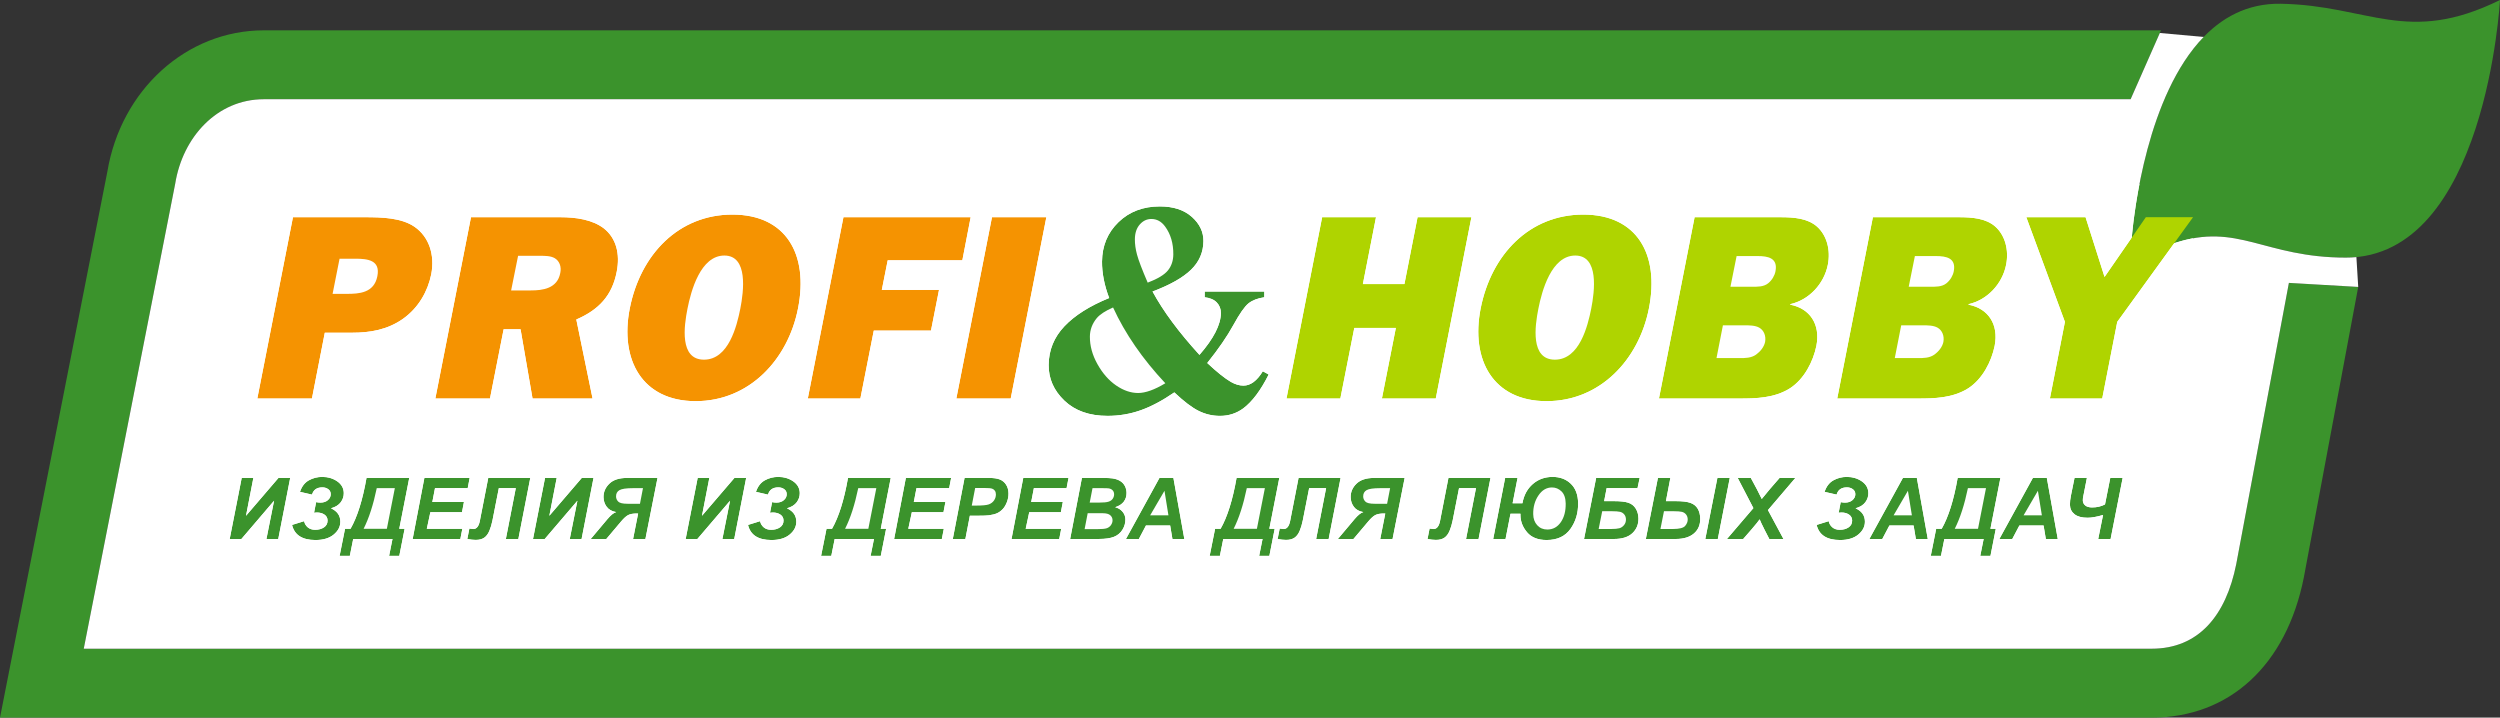
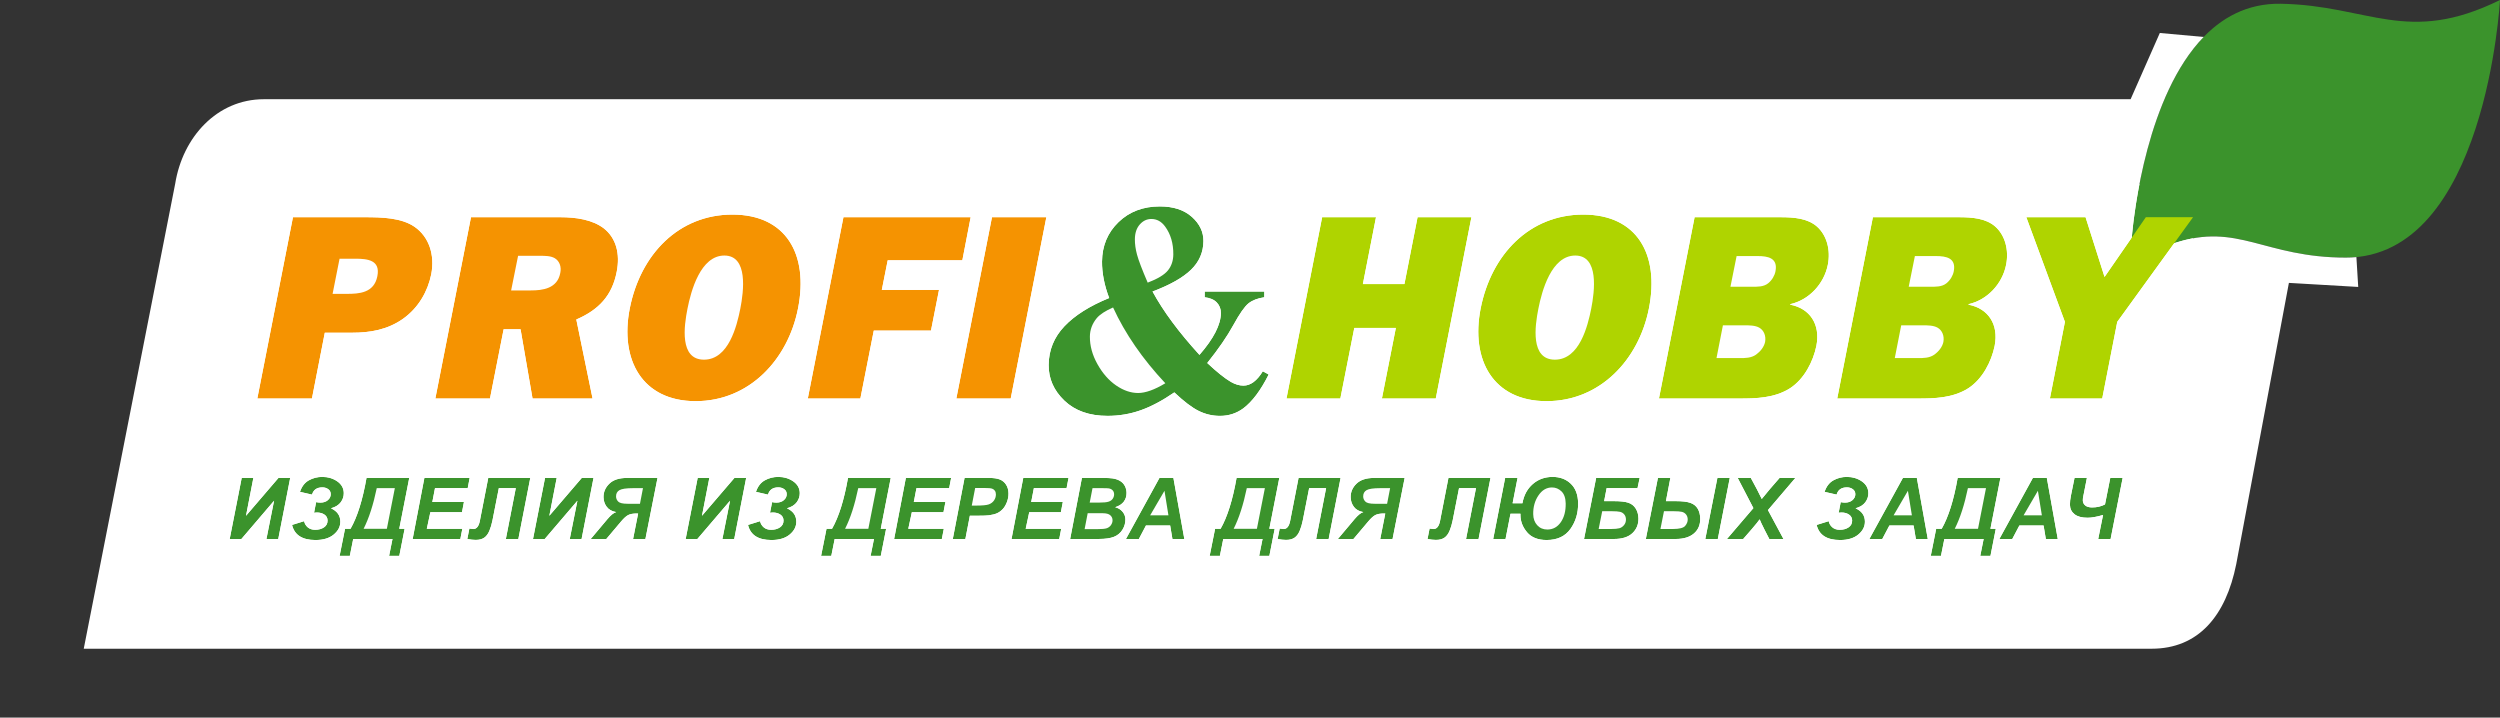
<svg xmlns="http://www.w3.org/2000/svg" id="Layer_1" x="0px" y="0px" width="235.276px" height="67.535px" viewBox="0 0 235.276 67.535" xml:space="preserve">
  <rect x="0" y="0" width="235.276" height="67.535" fill="#333333" stroke="none" />
  <rect x="19.712" y="17.324" fill="#FFFFFF" width="186.675" height="36.667" />
  <path fill="#3B932C" d="M201.366,24.32c8.601-4.607,10.46-0.076,19.398-0.076C233.962,24.244,235.276,0,235.276,0l0,0 c-8.751,4.316-12.347,0.496-20.632,0.354c-12.667-0.217-14.065,22.517-14.065,22.517L201.366,24.32z" />
-   <path fill="#3B932C" d="M221.933,27.004l-5.107,27.279l-0.007,0.04l-0.008,0.039c-1.649,8.249-7.001,13.173-14.317,13.173H7.881H0 l1.521-7.734l8.583-43.649c1.287-7.713,7.461-13.297,14.724-13.297h175.685h2.858l-2.859,6.483H24.828 c-4.397,0-7.641,3.564-8.342,7.961L7.881,61.051h194.612c4.396,0,6.985-3.084,7.961-7.961l4.955-26.467L221.933,27.004z" />
  <path fill="#F59301" d="M32.627,27.656L32.627,27.656c1.159,0,2.583-0.075,2.887-1.667c0.303-1.518-0.927-1.642-2.086-1.642h-1.472 l-0.656,3.309H32.627z M29.357,37.505h-5.142l3.355-17.063h6.759c1.617,0,3.428,0.049,4.675,0.895 c1.368,0.945,1.933,2.637,1.58,4.478c-0.328,1.616-1.21,3.158-2.643,4.179c-1.505,1.069-3.197,1.318-4.79,1.318h-2.583 L29.357,37.505z" />
  <path fill="#F59301" d="M49.962,27.333L49.962,27.333c1.111,0,2.488-0.174,2.766-1.642c0.125-0.572-0.063-1.12-0.52-1.393 c-0.384-0.224-0.915-0.224-1.398-0.224h-2.052l-0.655,3.259H49.962z M50.118,37.505l-1.127-6.517h-1.593l-1.286,6.517h-5.142 l3.355-17.063h8.425c1.448,0,2.991,0.224,4.071,1.044c1.175,0.92,1.548,2.413,1.221,4.08c-0.43,2.239-1.672,3.582-3.804,4.502 l1.53,7.437H50.118z" />
  <path fill="#F59301" d="M64.699,29.049L64.699,29.049c-0.328,1.642-0.765,4.8,1.552,4.8c2.317,0,3.092-3.159,3.42-4.8 c0.328-1.667,0.742-5-1.502-5C65.924,24.049,65.026,27.382,64.699,29.049 M75.103,29.024c-0.958,4.85-4.612,8.73-9.633,8.73 s-7.16-3.88-6.202-8.73c1.009-5.099,4.613-8.831,9.658-8.831S76.112,23.925,75.103,29.024z" />
  <polygon fill="#F59301" points="82.232,31.113 80.97,37.505 76.022,37.505 79.377,20.443 91.35,20.443 90.567,24.497 83.543,24.497 82.988,27.283 88.372,27.283 87.615,31.113 " />
  <polygon fill="#F59301" points="95.118,37.505 90,37.505 93.355,20.443 98.473,20.443 " />
  <path fill="#3B932C" d="M108.01,26.6L108.01,26.6c0.948-0.362,1.585-0.749,1.912-1.161c0.327-0.412,0.494-0.911,0.499-1.494 c0.009-1.038-0.249-1.914-0.773-2.628c-0.347-0.473-0.777-0.709-1.29-0.709c-0.423,0-0.787,0.171-1.09,0.515 c-0.304,0.343-0.459,0.806-0.464,1.39c-0.004,0.454,0.063,0.941,0.204,1.459C107.146,24.492,107.481,25.367,108.01,26.6 M104.752,28.936L104.752,28.936c-0.722,0.315-1.233,0.649-1.533,1c-0.428,0.52-0.644,1.099-0.649,1.738 c-0.007,0.871,0.23,1.737,0.713,2.6c0.482,0.862,1.068,1.529,1.757,2.002c0.688,0.472,1.379,0.709,2.072,0.709 c0.342,0,0.727-0.077,1.155-0.229s0.896-0.382,1.402-0.688C107.522,33.778,105.883,31.401,104.752,28.936z M113.373,27.434h5.613 l-0.004,0.542c-0.63,0.093-1.127,0.285-1.489,0.577c-0.362,0.292-0.836,0.971-1.421,2.037s-1.404,2.257-2.458,3.573 c0.911,0.853,1.652,1.446,2.225,1.779c0.402,0.232,0.797,0.348,1.184,0.348c0.666,0,1.272-0.449,1.82-1.349l0.551,0.306 c-0.75,1.492-1.547,2.553-2.388,3.184c-0.643,0.472-1.374,0.709-2.192,0.709c-0.702,0-1.369-0.156-2-0.466 c-0.631-0.311-1.397-0.892-2.299-1.745c-1.131,0.778-2.192,1.341-3.185,1.689s-2.024,0.521-3.094,0.521 c-1.709,0-3.063-0.477-4.063-1.432c-1-0.955-1.494-2.076-1.483-3.364c0.012-1.39,0.503-2.6,1.475-3.628s2.377-1.918,4.219-2.669 c-0.229-0.603-0.399-1.191-0.511-1.766c-0.112-0.575-0.166-1.131-0.161-1.668c0.013-1.482,0.529-2.718,1.549-3.705 c1.021-0.987,2.318-1.48,3.892-1.48c1.268,0,2.271,0.327,3.007,0.98c0.736,0.654,1.101,1.416,1.094,2.287 c-0.009,1.047-0.396,1.944-1.163,2.69s-1.975,1.43-3.626,2.051c1.001,1.845,2.472,3.833,4.416,5.964 c1.335-1.529,2.007-2.841,2.017-3.934c0.003-0.389-0.125-0.721-0.383-0.994c-0.259-0.273-0.64-0.438-1.143-0.494L113.373,27.434z" />
  <polygon fill="#AFD400" points="135.12,37.505 130.051,37.505 131.363,30.865 127.453,30.865 126.14,37.505 121.071,37.505 124.427,20.443 129.496,20.443 128.26,26.735 132.17,26.735 133.407,20.443 138.476,20.443 " />
  <path fill="#AFD400" d="M144.777,29.049L144.777,29.049c-0.328,1.642-0.765,4.8,1.553,4.8c2.317,0,3.092-3.159,3.42-4.8 c0.328-1.667,0.743-5-1.502-5S145.105,27.382,144.777,29.049 M155.181,29.024c-0.958,4.85-4.612,8.73-9.633,8.73 c-5.021,0-7.161-3.88-6.202-8.73c1.009-5.099,4.613-8.831,9.658-8.831S156.19,23.925,155.181,29.024z" />
  <path fill="#AFD400" d="M164.904,26.984L164.904,26.984c0.483,0,1.062,0.025,1.499-0.324c0.365-0.298,0.61-0.721,0.686-1.119 c0.252-1.269-0.712-1.443-1.677-1.443h-1.979l-0.58,2.886H164.904z M163.736,33.7L163.736,33.7c0.507,0,1.062,0,1.523-0.323 c0.413-0.298,0.754-0.721,0.855-1.194c0.102-0.572-0.112-1.094-0.544-1.343c-0.384-0.225-0.964-0.225-1.422-0.225h-2.004 L161.54,33.7H163.736z M159.479,20.443h8.087c1.255,0,2.534,0.1,3.42,0.87c0.935,0.821,1.309,2.214,1.032,3.606 c-0.353,1.791-1.766,3.309-3.532,3.706v0.05c1.832,0.348,2.857,1.84,2.453,3.88c-0.302,1.468-1.137,3.109-2.472,3.98 c-1.48,0.945-3.267,0.97-4.764,0.97h-7.579L159.479,20.443z" />
  <path fill="#AFD400" d="M181.682,26.984L181.682,26.984c0.483,0,1.062,0.025,1.5-0.324c0.364-0.298,0.61-0.721,0.686-1.119 c0.251-1.269-0.712-1.443-1.678-1.443h-1.979l-0.58,2.886H181.682z M180.514,33.7L180.514,33.7c0.507,0,1.062,0,1.524-0.323 c0.414-0.298,0.755-0.721,0.855-1.194c0.101-0.572-0.111-1.094-0.543-1.343c-0.385-0.225-0.964-0.225-1.423-0.225h-2.003 l-0.605,3.084H180.514z M176.258,20.443h8.086c1.255,0,2.534,0.1,3.42,0.87c0.935,0.821,1.309,2.214,1.031,3.606 c-0.353,1.791-1.766,3.309-3.532,3.706v0.05c1.832,0.348,2.857,1.84,2.453,3.88c-0.302,1.468-1.137,3.109-2.472,3.98 c-1.48,0.945-3.267,0.97-4.764,0.97h-7.58L176.258,20.443z" />
  <polygon fill="#AFD400" points="199.255,30.292 197.841,37.505 192.917,37.505 194.33,30.292 190.696,20.443 196.272,20.443 198.06,26.064 201.945,20.443 206.387,20.443 " />
  <polygon fill="#3B932C" points="22.746,44.98 23.844,44.98 23.15,48.542 26.204,44.98 27.31,44.98 26.187,50.724 25.073,50.724 25.793,47.123 22.717,50.724 21.616,50.724 " />
  <path fill="#3B932C" d="M29.363,46.547l-1.129-0.259c0.164-0.504,0.439-0.864,0.826-1.082c0.388-0.217,0.81-0.325,1.267-0.325 c0.536,0,1.005,0.14,1.409,0.417c0.403,0.278,0.609,0.646,0.616,1.103c0.006,0.313-0.089,0.601-0.283,0.864s-0.501,0.453-0.919,0.57 c0.29,0.134,0.507,0.303,0.653,0.508s0.221,0.447,0.226,0.727c0.008,0.47-0.197,0.879-0.615,1.229 c-0.417,0.349-0.992,0.523-1.724,0.523c-1.244,0-1.979-0.474-2.204-1.422l1.135-0.353c0.043,0.225,0.155,0.416,0.335,0.574 c0.181,0.158,0.417,0.237,0.71,0.237c0.327,0,0.604-0.077,0.83-0.231c0.226-0.154,0.336-0.371,0.332-0.651 c-0.003-0.232-0.101-0.414-0.291-0.546c-0.19-0.131-0.428-0.198-0.713-0.198c-0.083,0-0.172,0.006-0.267,0.02l0.195-0.995 c0.144,0.029,0.28,0.043,0.408,0.043c0.291,0,0.525-0.08,0.704-0.239c0.179-0.159,0.267-0.348,0.264-0.564 c-0.003-0.196-0.083-0.35-0.239-0.463c-0.156-0.112-0.338-0.168-0.548-0.168C29.819,45.866,29.494,46.092,29.363,46.547" />
  <path fill="#3B932C" d="M37.159,45.94L37.159,45.94h-1.702c-0.324,1.557-0.736,2.832-1.237,3.824h2.188L37.159,45.94z M34.492,44.98 h4.022l-0.939,4.784h0.506l-0.502,2.546h-0.96l0.318-1.586H33.24l-0.318,1.586h-0.961l0.51-2.546h0.518 C33.626,48.654,34.127,47.059,34.492,44.98z" />
  <polygon fill="#3B932C" points="38.835,50.724 39.938,44.98 44.2,44.98 44.016,45.94 40.938,45.94 40.686,47.245 43.661,47.245 43.478,48.205 40.501,48.205 40.167,49.764 43.511,49.764 43.324,50.724 " />
  <path fill="#3B932C" d="M45.949,44.98h3.956l-1.123,5.744h-1.176l0.935-4.784h-1.596l-0.6,3.04 c-0.072,0.361-0.169,0.687-0.292,0.978c-0.122,0.291-0.283,0.506-0.483,0.645c-0.2,0.138-0.467,0.208-0.802,0.208 c-0.225,0-0.488-0.029-0.79-0.086l0.195-0.984c0.207,0.032,0.33,0.047,0.37,0.047c0.324,0,0.535-0.281,0.632-0.842 c0.004-0.031,0.011-0.064,0.018-0.098L45.949,44.98z" />
  <polygon fill="#3B932C" points="51.293,44.98 52.391,44.98 51.698,48.542 54.751,44.98 55.856,44.98 54.733,50.724 53.62,50.724 54.34,47.123 51.264,50.724 50.162,50.724 " />
  <path fill="#3B932C" d="M60.511,45.94L60.511,45.94h-0.925c-0.646,0-1.077,0.063-1.293,0.19c-0.216,0.127-0.322,0.326-0.317,0.598 c0.003,0.18,0.071,0.339,0.204,0.476c0.134,0.137,0.424,0.206,0.875,0.206h1.172L60.511,45.94z M61.879,44.98l-1.139,5.744H59.58 l0.473-2.394l-0.133-0.004c-0.345,0-0.612,0.048-0.801,0.146c-0.189,0.099-0.408,0.294-0.657,0.59l-1.403,1.662h-1.466l1.572-1.869 c0.313-0.371,0.586-0.592,0.82-0.662c-0.396-0.068-0.691-0.233-0.887-0.496c-0.195-0.263-0.295-0.563-0.301-0.899 c-0.008-0.489,0.174-0.914,0.545-1.276s0.922-0.542,1.651-0.542H61.879z" />
  <polygon fill="#3B932C" points="65.658,44.98 66.756,44.98 66.063,48.542 69.116,44.98 70.222,44.98 69.099,50.724 67.985,50.724 68.705,47.123 65.629,50.724 64.528,50.724 " />
  <path fill="#3B932C" d="M72.275,46.547l-1.129-0.259c0.164-0.504,0.44-0.864,0.827-1.082c0.387-0.217,0.809-0.325,1.267-0.325 c0.536,0,1.005,0.14,1.409,0.417c0.402,0.278,0.608,0.646,0.616,1.103c0.005,0.313-0.089,0.601-0.284,0.864 c-0.194,0.263-0.5,0.453-0.919,0.57c0.29,0.134,0.507,0.303,0.653,0.508s0.221,0.447,0.226,0.727 c0.008,0.47-0.197,0.879-0.615,1.229c-0.417,0.349-0.992,0.523-1.724,0.523c-1.244,0-1.979-0.474-2.204-1.422l1.135-0.353 c0.043,0.225,0.155,0.416,0.335,0.574c0.18,0.158,0.417,0.237,0.709,0.237c0.327,0,0.604-0.077,0.83-0.231 c0.226-0.154,0.336-0.371,0.332-0.651c-0.004-0.232-0.101-0.414-0.291-0.546c-0.191-0.131-0.428-0.198-0.713-0.198 c-0.083,0-0.172,0.006-0.266,0.02l0.195-0.995c0.144,0.029,0.28,0.043,0.409,0.043c0.29,0,0.525-0.08,0.704-0.239 c0.179-0.159,0.267-0.348,0.263-0.564c-0.003-0.196-0.083-0.35-0.239-0.463c-0.156-0.112-0.339-0.168-0.548-0.168 C72.731,45.866,72.406,46.092,72.275,46.547" />
  <path fill="#3B932C" d="M82.471,45.94L82.471,45.94h-1.702c-0.324,1.557-0.736,2.832-1.237,3.824h2.188L82.471,45.94z M79.804,44.98 h4.023l-0.938,4.784h0.505l-0.502,2.546h-0.96l0.318-1.586h-3.697l-0.319,1.586h-0.96l0.51-2.546h0.518 C78.938,48.654,79.439,47.059,79.804,44.98z" />
  <polygon fill="#3B932C" points="84.147,50.724 85.25,44.98 89.512,44.98 89.328,45.94 86.25,45.94 85.998,47.245 88.974,47.245 88.79,48.205 85.813,48.205 85.479,49.764 88.824,49.764 88.636,50.724 " />
  <path fill="#3B932C" d="M91.453,47.582L91.453,47.582h0.364c0.625,0,1.041-0.039,1.249-0.117c0.208-0.079,0.371-0.204,0.488-0.376 c0.117-0.173,0.174-0.362,0.171-0.568c-0.002-0.139-0.035-0.252-0.098-0.341c-0.063-0.089-0.15-0.154-0.262-0.194 c-0.112-0.041-0.36-0.061-0.744-0.061h-0.847L91.453,47.582z M90.852,50.724h-1.184l1.107-5.744h2.337 c0.415,0,0.745,0.049,0.988,0.147c0.244,0.098,0.438,0.26,0.583,0.486c0.145,0.226,0.221,0.495,0.226,0.809 c0.005,0.29-0.047,0.573-0.155,0.847c-0.108,0.274-0.242,0.494-0.402,0.659c-0.161,0.165-0.334,0.289-0.521,0.374 s-0.439,0.149-0.757,0.193c-0.185,0.027-0.532,0.04-1.042,0.04h-0.757L90.852,50.724z" />
  <polygon fill="#3B932C" points="95.195,50.724 96.298,44.98 100.56,44.98 100.376,45.94 97.298,45.94 97.046,47.245 100.022,47.245 99.838,48.205 96.862,48.205 96.528,49.764 99.872,49.764 99.685,50.724 " />
  <path fill="#3B932C" d="M102.552,47.299L102.552,47.299h0.902c0.405,0,0.696-0.028,0.873-0.086c0.177-0.057,0.309-0.151,0.396-0.282 c0.086-0.13,0.129-0.271,0.126-0.419c-0.002-0.146-0.047-0.267-0.132-0.361c-0.085-0.094-0.205-0.157-0.36-0.188 c-0.086-0.015-0.295-0.023-0.624-0.023h-0.917L102.552,47.299z M102.073,49.799L102.073,49.799h1.141 c0.479,0,0.798-0.031,0.961-0.092c0.162-0.062,0.292-0.163,0.387-0.304c0.096-0.141,0.142-0.29,0.14-0.446 c-0.003-0.191-0.076-0.348-0.22-0.472c-0.143-0.124-0.379-0.186-0.708-0.186h-1.412L102.073,49.799z M100.712,50.724l1.107-5.744 h1.964c0.426,0,0.725,0.013,0.895,0.04c0.283,0.039,0.523,0.117,0.722,0.235c0.198,0.117,0.35,0.274,0.455,0.47 c0.105,0.196,0.16,0.413,0.164,0.65c0.005,0.319-0.079,0.595-0.253,0.829s-0.445,0.411-0.814,0.531 c0.297,0.081,0.53,0.225,0.699,0.433c0.17,0.207,0.256,0.442,0.261,0.703c0.006,0.345-0.086,0.672-0.277,0.981 c-0.191,0.31-0.458,0.532-0.8,0.668c-0.343,0.136-0.813,0.204-1.412,0.204H100.712z" />
  <path fill="#3B932C" d="M109.962,48.499L109.962,48.499l-0.372-2.312l-1.349,2.312H109.962z M110.124,49.455h-2.278l-0.668,1.27 h-1.215l3.153-5.744h1.314l1.029,5.744h-1.121L110.124,49.455z" />
  <path fill="#3B932C" d="M119.039,45.94L119.039,45.94h-1.702c-0.324,1.557-0.736,2.832-1.237,3.824h2.188L119.039,45.94z M116.373,44.98h4.023l-0.938,4.784h0.505l-0.502,2.546h-0.96l0.318-1.586h-3.697l-0.318,1.586h-0.961l0.51-2.546h0.518 C115.506,48.654,116.008,47.059,116.373,44.98z" />
  <path fill="#3B932C" d="M122.207,44.98h3.956l-1.123,5.744h-1.176l0.936-4.784h-1.596l-0.6,3.04 c-0.072,0.361-0.17,0.687-0.292,0.978c-0.122,0.291-0.283,0.506-0.483,0.645c-0.2,0.138-0.467,0.208-0.802,0.208 c-0.225,0-0.488-0.029-0.79-0.086l0.195-0.984c0.207,0.032,0.331,0.047,0.37,0.047c0.324,0,0.534-0.281,0.632-0.842 c0.004-0.031,0.011-0.064,0.018-0.098L122.207,44.98z" />
  <path fill="#3B932C" d="M130.825,45.94L130.825,45.94H129.9c-0.646,0-1.076,0.063-1.292,0.19c-0.216,0.127-0.322,0.326-0.318,0.598 c0.003,0.18,0.072,0.339,0.205,0.476c0.132,0.137,0.424,0.206,0.874,0.206h1.172L130.825,45.94z M132.193,44.98l-1.139,5.744h-1.16 l0.473-2.394l-0.133-0.004c-0.345,0-0.612,0.048-0.801,0.146c-0.189,0.099-0.408,0.294-0.657,0.59l-1.403,1.662h-1.466l1.572-1.869 c0.313-0.371,0.586-0.592,0.82-0.662c-0.396-0.068-0.691-0.233-0.887-0.496c-0.195-0.263-0.296-0.563-0.301-0.899 c-0.009-0.489,0.173-0.914,0.544-1.276c0.372-0.362,0.922-0.542,1.652-0.542H132.193z" />
  <path fill="#3B932C" d="M136.313,44.98h3.957l-1.123,5.744h-1.176l0.935-4.784h-1.596l-0.6,3.04 c-0.072,0.361-0.169,0.687-0.292,0.978c-0.122,0.291-0.283,0.506-0.483,0.645c-0.201,0.138-0.467,0.208-0.802,0.208 c-0.225,0-0.488-0.029-0.789-0.086l0.194-0.984c0.208,0.032,0.331,0.047,0.37,0.047c0.324,0,0.535-0.281,0.632-0.842 c0.005-0.031,0.011-0.064,0.018-0.098L136.313,44.98z" />
  <path fill="#3B932C" d="M144.291,48.389L144.291,48.389c0.007,0.428,0.134,0.777,0.38,1.044c0.246,0.268,0.562,0.401,0.949,0.401 c0.525,0,0.948-0.229,1.267-0.689c0.319-0.46,0.472-1.047,0.461-1.763c-0.009-0.512-0.141-0.891-0.396-1.138s-0.554-0.37-0.896-0.37 c-0.51,0-0.935,0.25-1.273,0.752C144.443,47.127,144.28,47.715,144.291,48.389 M141.65,44.98h1.168l-0.466,2.382h0.925 c0.131-0.752,0.455-1.354,0.97-1.804c0.515-0.451,1.139-0.676,1.871-0.676c0.69,0,1.259,0.213,1.707,0.639 c0.447,0.426,0.678,1.033,0.691,1.822c0.015,0.924-0.225,1.735-0.72,2.433c-0.496,0.697-1.243,1.046-2.241,1.046 c-0.813,0-1.425-0.24-1.835-0.721s-0.621-1.014-0.631-1.599c0-0.034,0-0.086,0.001-0.157h-0.937l-0.466,2.378h-1.161L141.65,44.98z" />
  <path fill="#3B932C" d="M150.45,49.784L150.45,49.784h1.176c0.342,0,0.598-0.023,0.768-0.069c0.169-0.045,0.316-0.144,0.442-0.295 c0.125-0.152,0.187-0.332,0.183-0.541c-0.003-0.183-0.056-0.337-0.158-0.464c-0.103-0.126-0.236-0.209-0.4-0.247 c-0.164-0.038-0.412-0.057-0.744-0.057h-0.933L150.45,49.784z M151.201,45.94l-0.234,1.223h0.929c0.594,0,1.041,0.049,1.342,0.148 c0.301,0.1,0.534,0.282,0.699,0.547s0.251,0.575,0.257,0.931c0.009,0.562-0.18,1.024-0.569,1.389s-0.967,0.547-1.735,0.547h-2.815 l1.138-5.744h4.098l-0.204,0.96H151.201z" />
  <path fill="#3B932C" d="M161.625,44.98L161.625,44.98h1.165l-1.126,5.744h-1.177L161.625,44.98z M156.264,49.784L156.264,49.784 h1.176c0.601,0,0.985-0.097,1.15-0.29s0.246-0.398,0.242-0.615c-0.002-0.177-0.054-0.33-0.152-0.456 c-0.099-0.127-0.229-0.21-0.389-0.251c-0.16-0.041-0.414-0.061-0.761-0.061h-0.933L156.264,49.784z M156.027,44.98h1.172 l-0.418,2.183h0.929c0.606,0,1.063,0.054,1.372,0.162c0.307,0.108,0.538,0.291,0.689,0.547c0.152,0.256,0.231,0.565,0.237,0.928 c0.01,0.591-0.188,1.059-0.592,1.405c-0.404,0.346-0.975,0.52-1.712,0.52h-2.815L156.027,44.98z" />
  <path fill="#3B932C" d="M164.051,50.724h-1.528l2.488-2.907l-1.475-2.837h1.235l0.579,1.078c0.018,0.039,0.151,0.304,0.397,0.795 c0.016,0.026,0.033,0.062,0.052,0.105c0.313-0.389,0.576-0.708,0.788-0.956l0.889-1.023h1.486l-2.58,3.025l1.461,2.719h-1.333 l-0.446-0.866c-0.232-0.457-0.387-0.785-0.463-0.983c-0.1,0.154-0.357,0.473-0.772,0.956L164.051,50.724z" />
  <path fill="#3B932C" d="M172.842,46.547l-1.129-0.259c0.164-0.504,0.439-0.864,0.826-1.082c0.388-0.217,0.81-0.325,1.267-0.325 c0.536,0,1.005,0.14,1.409,0.417c0.403,0.278,0.608,0.646,0.616,1.103c0.005,0.313-0.09,0.601-0.284,0.864s-0.5,0.453-0.919,0.57 c0.29,0.134,0.507,0.303,0.654,0.508c0.146,0.205,0.22,0.447,0.225,0.727c0.008,0.47-0.196,0.879-0.614,1.229 c-0.417,0.349-0.992,0.523-1.724,0.523c-1.244,0-1.979-0.474-2.204-1.422l1.135-0.353c0.043,0.225,0.155,0.416,0.335,0.574 c0.181,0.158,0.417,0.237,0.71,0.237c0.327,0,0.603-0.077,0.83-0.231c0.226-0.154,0.336-0.371,0.332-0.651 c-0.004-0.232-0.102-0.414-0.292-0.546c-0.191-0.131-0.428-0.198-0.714-0.198c-0.083,0-0.172,0.006-0.265,0.02l0.194-0.995 c0.145,0.029,0.28,0.043,0.409,0.043c0.29,0,0.525-0.08,0.703-0.239c0.18-0.159,0.268-0.348,0.264-0.564 c-0.004-0.196-0.084-0.35-0.24-0.463c-0.156-0.112-0.339-0.168-0.548-0.168C173.298,45.866,172.973,46.092,172.842,46.547" />
  <path fill="#3B932C" d="M179.928,48.499L179.928,48.499l-0.373-2.312l-1.349,2.312H179.928z M180.089,49.455h-2.278l-0.669,1.27 h-1.215l3.154-5.744h1.313l1.029,5.744h-1.121L180.089,49.455z" />
  <path fill="#3B932C" d="M186.903,45.94L186.903,45.94h-1.702c-0.324,1.557-0.736,2.832-1.237,3.824h2.188L186.903,45.94z M184.236,44.98h4.023l-0.939,4.784h0.505l-0.502,2.546h-0.96l0.318-1.586h-3.697l-0.318,1.586h-0.961l0.51-2.546h0.518 C183.37,48.654,183.872,47.059,184.236,44.98z" />
  <path fill="#3B932C" d="M192.161,48.499L192.161,48.499l-0.373-2.312l-1.348,2.312H192.161z M192.322,49.455h-2.278l-0.668,1.27 h-1.215l3.153-5.744h1.314l1.029,5.744h-1.122L192.322,49.455z" />
  <path fill="#3B932C" d="M195.234,44.98h1.165l-0.3,1.524c-0.005,0.018-0.011,0.047-0.019,0.086 c-0.046,0.199-0.068,0.364-0.065,0.498c0.003,0.195,0.078,0.356,0.225,0.479c0.147,0.124,0.364,0.187,0.652,0.187 c0.447,0,0.851-0.094,1.211-0.282l0.496-2.492h1.165l-1.135,5.744h-1.165l0.456-2.261c-0.59,0.175-1.075,0.262-1.454,0.262 c-0.543,0-0.956-0.111-1.235-0.333s-0.422-0.52-0.428-0.894c-0.005-0.246,0.028-0.541,0.099-0.885L195.234,44.98z" />
  <path fill-rule="evenodd" clip-rule="evenodd" fill="#FFFFFF" d="M22.746,44.98h1.098l-0.693,3.562l3.054-3.562h1.105l-1.123,5.744 h-1.113l0.72-3.601l-3.076,3.601h-1.101L22.746,44.98z M31.735,45.299c0.403,0.278,0.609,0.646,0.616,1.103 c0.006,0.313-0.089,0.601-0.283,0.864s-0.501,0.453-0.919,0.57c0.29,0.134,0.507,0.303,0.653,0.508s0.221,0.447,0.226,0.727 c0.008,0.47-0.197,0.879-0.615,1.229c-0.417,0.349-0.992,0.523-1.724,0.523c-1.244,0-1.979-0.474-2.204-1.422l1.135-0.353 c0.043,0.225,0.155,0.416,0.335,0.574c0.181,0.158,0.417,0.237,0.71,0.237c0.327,0,0.604-0.077,0.83-0.231 c0.226-0.154,0.336-0.371,0.332-0.651c-0.003-0.232-0.101-0.414-0.291-0.546c-0.19-0.131-0.428-0.198-0.713-0.198 c-0.083,0-0.172,0.006-0.267,0.02l0.195-0.995c0.144,0.029,0.28,0.043,0.408,0.043c0.291,0,0.525-0.08,0.704-0.239 c0.179-0.159,0.267-0.348,0.264-0.564c-0.003-0.196-0.083-0.35-0.239-0.463c-0.156-0.112-0.338-0.168-0.548-0.168 c-0.52,0-0.845,0.227-0.976,0.682l-1.129-0.259c0.164-0.504,0.439-0.864,0.826-1.082c0.388-0.217,0.81-0.325,1.267-0.325 C30.862,44.882,31.332,45.021,31.735,45.299z M34.492,44.98h4.022l-0.939,4.784h0.506l-0.502,2.546h-0.96l0.318-1.586H33.24 l-0.318,1.586h-0.961l0.51-2.546h0.518C33.626,48.654,34.127,47.059,34.492,44.98z M30.568,31.312l-1.211,6.193h-5.142l3.355-17.063 h6.759c1.617,0,3.428,0.049,4.675,0.895c1.368,0.945,1.933,2.637,1.58,4.478c-0.328,1.616-1.21,3.158-2.643,4.179 c-1.505,1.069-3.197,1.318-4.79,1.318H30.568z M43.661,47.245l-0.184,0.96h-2.976l-0.334,1.56h3.344l-0.187,0.96h-4.489l1.104-5.744 H44.2l-0.184,0.96h-3.078l-0.252,1.305H43.661z M45.949,44.98h3.956l-1.123,5.744h-1.176l0.935-4.784h-1.596l-0.6,3.04 c-0.072,0.361-0.169,0.687-0.292,0.978c-0.122,0.291-0.283,0.506-0.483,0.645c-0.2,0.138-0.467,0.208-0.802,0.208 c-0.225,0-0.488-0.029-0.79-0.086l0.195-0.984c0.207,0.032,0.33,0.047,0.37,0.047c0.324,0,0.535-0.281,0.632-0.842 c0.004-0.031,0.011-0.064,0.018-0.098L45.949,44.98z M54.236,30.069l1.53,7.437h-5.649l-1.127-6.517h-1.593l-1.286,6.517h-5.142 l3.355-17.063h8.425c1.448,0,2.991,0.224,4.071,1.044c1.175,0.92,1.548,2.413,1.221,4.08C57.611,27.805,56.368,29.148,54.236,30.069 z M51.293,44.98h1.098l-0.693,3.562l3.053-3.562h1.105l-1.123,5.744H53.62l0.72-3.601l-3.076,3.601h-1.102L51.293,44.98z M61.879,44.98l-1.139,5.744H59.58l0.473-2.394l-0.133-0.004c-0.345,0-0.612,0.048-0.801,0.146c-0.189,0.099-0.408,0.294-0.657,0.59 l-1.403,1.662h-1.466l1.572-1.869c0.313-0.371,0.586-0.592,0.82-0.662c-0.396-0.068-0.691-0.233-0.887-0.496 c-0.195-0.263-0.295-0.563-0.301-0.899c-0.008-0.489,0.174-0.914,0.545-1.276s0.922-0.542,1.651-0.542H61.879z M65.658,44.98h1.098 l-0.694,3.562l3.054-3.562h1.105l-1.123,5.744h-1.114l0.72-3.601l-3.076,3.601h-1.101L65.658,44.98z M75.103,29.024 c-0.958,4.85-4.612,8.73-9.633,8.73s-7.16-3.88-6.202-8.73c1.009-5.099,4.613-8.831,9.658-8.831S76.112,23.925,75.103,29.024z M74.648,45.299c0.402,0.278,0.608,0.646,0.616,1.103c0.005,0.313-0.089,0.601-0.284,0.864c-0.194,0.263-0.5,0.453-0.919,0.57 c0.29,0.134,0.507,0.303,0.653,0.508s0.221,0.447,0.226,0.727c0.008,0.47-0.197,0.879-0.615,1.229 c-0.417,0.349-0.992,0.523-1.724,0.523c-1.244,0-1.979-0.474-2.204-1.422l1.135-0.353c0.043,0.225,0.155,0.416,0.335,0.574 c0.18,0.158,0.417,0.237,0.709,0.237c0.327,0,0.604-0.077,0.83-0.231c0.226-0.154,0.336-0.371,0.332-0.651 c-0.004-0.232-0.101-0.414-0.291-0.546c-0.191-0.131-0.428-0.198-0.713-0.198c-0.083,0-0.172,0.006-0.266,0.02l0.195-0.995 c0.144,0.029,0.28,0.043,0.409,0.043c0.29,0,0.525-0.08,0.704-0.239c0.179-0.159,0.267-0.348,0.263-0.564 c-0.003-0.196-0.083-0.35-0.239-0.463c-0.156-0.112-0.339-0.168-0.548-0.168c-0.52,0-0.846,0.227-0.977,0.682l-1.129-0.259 c0.164-0.504,0.44-0.864,0.827-1.082c0.387-0.217,0.809-0.325,1.267-0.325C73.774,44.882,74.244,45.021,74.648,45.299z M79.804,44.98h4.023l-0.938,4.784h0.505l-0.502,2.546h-0.96l0.318-1.586h-3.697l-0.318,1.586h-0.961l0.51-2.546h0.518 C78.938,48.654,79.439,47.059,79.804,44.98z M88.974,47.245l-0.184,0.96h-2.976l-0.334,1.56h3.344l-0.188,0.96h-4.489l1.103-5.744 h4.262l-0.185,0.96H86.25l-0.252,1.305H88.974z M91.273,48.534l-0.421,2.19h-1.184l1.107-5.744h2.337 c0.415,0,0.745,0.049,0.988,0.147c0.244,0.098,0.438,0.26,0.583,0.486c0.145,0.226,0.221,0.495,0.226,0.809 c0.005,0.29-0.047,0.573-0.155,0.847c-0.108,0.274-0.242,0.494-0.402,0.659c-0.161,0.165-0.334,0.289-0.521,0.374 c-0.187,0.085-0.439,0.149-0.757,0.193c-0.185,0.027-0.532,0.04-1.042,0.04H91.273z M82.232,31.113l-1.262,6.392h-4.948 l3.355-17.063H91.35l-0.783,4.054h-7.024l-0.555,2.786h5.383l-0.757,3.831H82.232z M98.473,20.443l-3.355,17.063H90l3.355-17.063 H98.473z M100.022,47.245l-0.184,0.96h-2.976l-0.334,1.56h3.344l-0.187,0.96h-4.489l1.103-5.744h4.262l-0.184,0.96h-3.078 l-0.252,1.305H100.022z M104.951,47.735c0.297,0.081,0.53,0.225,0.699,0.433c0.17,0.207,0.256,0.442,0.261,0.703 c0.006,0.345-0.086,0.672-0.277,0.981c-0.191,0.31-0.458,0.532-0.8,0.668c-0.343,0.136-0.814,0.204-1.413,0.204h-2.709l1.107-5.744 h1.964c0.426,0,0.725,0.013,0.895,0.04c0.283,0.039,0.523,0.117,0.722,0.235c0.198,0.117,0.35,0.274,0.455,0.47 c0.105,0.196,0.16,0.413,0.164,0.65c0.005,0.319-0.079,0.595-0.253,0.829S105.32,47.614,104.951,47.735z M110.429,44.98l1.029,5.744 h-1.121l-0.213-1.27h-2.278l-0.668,1.27h-1.215l3.153-5.744H110.429z M118.986,27.434l-0.004,0.542 c-0.63,0.093-1.127,0.285-1.489,0.577c-0.362,0.292-0.836,0.971-1.421,2.037s-1.404,2.257-2.458,3.573 c0.911,0.853,1.652,1.446,2.225,1.779c0.402,0.232,0.797,0.348,1.184,0.348c0.666,0,1.272-0.449,1.82-1.349l0.551,0.306 c-0.75,1.492-1.547,2.553-2.388,3.184c-0.643,0.472-1.374,0.709-2.192,0.709c-0.702,0-1.369-0.156-2-0.466 c-0.631-0.311-1.397-0.892-2.299-1.745c-1.131,0.778-2.192,1.341-3.185,1.689s-2.024,0.521-3.094,0.521 c-1.709,0-3.063-0.477-4.063-1.432c-1-0.955-1.494-2.076-1.483-3.364c0.012-1.39,0.503-2.6,1.475-3.628s2.377-1.918,4.219-2.669 c-0.229-0.603-0.399-1.191-0.511-1.766c-0.112-0.575-0.166-1.131-0.161-1.668c0.013-1.482,0.529-2.718,1.549-3.705 c1.021-0.987,2.318-1.48,3.892-1.48c1.268,0,2.271,0.327,3.007,0.98c0.736,0.654,1.101,1.416,1.094,2.287 c-0.009,1.047-0.396,1.944-1.163,2.69s-1.975,1.43-3.626,2.051c1.001,1.845,2.472,3.833,4.416,5.964 c1.335-1.529,2.007-2.841,2.017-3.934c0.003-0.389-0.125-0.721-0.383-0.994c-0.259-0.273-0.64-0.438-1.143-0.494l0.004-0.542 H118.986z M116.373,44.98h4.023l-0.938,4.784h0.505l-0.502,2.546h-0.96l0.318-1.586h-3.697l-0.318,1.586h-0.961l0.51-2.546h0.518 C115.506,48.654,116.008,47.059,116.373,44.98z M138.476,20.443l-3.355,17.063h-5.069l1.312-6.641h-3.91l-1.313,6.641h-5.069 l3.356-17.063h5.069l-1.236,6.292h3.91l1.237-6.292H138.476z M155.181,29.024c-0.958,4.85-4.612,8.73-9.633,8.73 c-5.021,0-7.161-3.88-6.202-8.73c1.009-5.099,4.613-8.831,9.658-8.831S156.19,23.925,155.181,29.024z M170.986,21.313 c0.935,0.821,1.309,2.214,1.032,3.606c-0.353,1.791-1.766,3.309-3.532,3.706v0.05c1.832,0.348,2.857,1.84,2.453,3.88 c-0.302,1.468-1.137,3.109-2.472,3.98c-1.48,0.945-3.267,0.97-4.764,0.97h-7.579l3.355-17.063h8.087 C168.822,20.443,170.1,20.542,170.986,21.313z M188.796,24.919c-0.353,1.791-1.766,3.309-3.532,3.706v0.05 c1.832,0.348,2.857,1.84,2.453,3.88c-0.302,1.468-1.137,3.109-2.472,3.98c-1.48,0.945-3.267,0.97-4.764,0.97h-7.58l3.356-17.063 h8.086c1.255,0,2.534,0.1,3.42,0.87C188.699,22.134,189.073,23.527,188.796,24.919z M122.207,44.98h3.956l-1.123,5.744h-1.176 l0.936-4.784h-1.596l-0.6,3.04c-0.072,0.361-0.17,0.687-0.292,0.978c-0.122,0.291-0.283,0.506-0.483,0.645 c-0.2,0.138-0.467,0.208-0.802,0.208c-0.225,0-0.488-0.029-0.79-0.086l0.195-0.984c0.207,0.032,0.331,0.047,0.37,0.047 c0.324,0,0.534-0.281,0.632-0.842c0.004-0.031,0.011-0.064,0.018-0.098L122.207,44.98z M132.193,44.98l-1.139,5.744h-1.16 l0.473-2.394l-0.133-0.004c-0.345,0-0.612,0.048-0.801,0.146c-0.189,0.099-0.408,0.294-0.657,0.59l-1.403,1.662h-1.466l1.572-1.869 c0.313-0.371,0.586-0.592,0.82-0.662c-0.396-0.068-0.691-0.233-0.887-0.496c-0.195-0.263-0.296-0.563-0.301-0.899 c-0.009-0.489,0.173-0.914,0.544-1.276c0.372-0.362,0.922-0.542,1.652-0.542H132.193z M136.313,44.98h3.957l-1.123,5.744h-1.176 l0.935-4.784h-1.596l-0.6,3.04c-0.072,0.361-0.169,0.687-0.292,0.978c-0.122,0.291-0.283,0.506-0.483,0.645 c-0.201,0.138-0.467,0.208-0.802,0.208c-0.225,0-0.488-0.029-0.789-0.086l0.194-0.984c0.208,0.032,0.331,0.047,0.37,0.047 c0.324,0,0.535-0.281,0.632-0.842c0.005-0.031,0.011-0.064,0.018-0.098L136.313,44.98z M141.65,44.98h1.168l-0.466,2.382h0.925 c0.131-0.752,0.455-1.354,0.97-1.804c0.515-0.451,1.139-0.676,1.871-0.676c0.69,0,1.259,0.213,1.707,0.639 c0.447,0.426,0.678,1.033,0.691,1.822c0.015,0.924-0.225,1.735-0.72,2.433c-0.496,0.697-1.243,1.046-2.241,1.046 c-0.813,0-1.425-0.24-1.835-0.721s-0.621-1.014-0.631-1.599c0-0.034,0-0.086,0.001-0.157h-0.937l-0.466,2.378h-1.161L141.65,44.98z M154.31,44.98l-0.204,0.96h-2.905l-0.234,1.223h0.929c0.594,0,1.041,0.049,1.342,0.148c0.301,0.1,0.534,0.282,0.699,0.547 s0.251,0.575,0.257,0.931c0.009,0.562-0.18,1.024-0.569,1.389s-0.967,0.547-1.735,0.547h-2.815l1.138-5.744H154.31z M161.625,44.98 h1.165l-1.126,5.744h-1.177L161.625,44.98z M156.027,44.98h1.172l-0.418,2.183h0.929c0.606,0,1.063,0.054,1.372,0.162 c0.307,0.108,0.538,0.291,0.689,0.547c0.152,0.256,0.231,0.565,0.237,0.928c0.01,0.591-0.188,1.059-0.592,1.405 c-0.404,0.346-0.975,0.52-1.712,0.52h-2.815L156.027,44.98z M187.32,49.764h0.505l-0.502,2.546h-0.96l0.318-1.586h-3.697 l-0.318,1.586h-0.961l0.51-2.546h0.518c0.637-1.11,1.139-2.705,1.503-4.784h4.023L187.32,49.764z M192.627,44.98l1.029,5.744h-1.122 l-0.213-1.27h-2.278l-0.668,1.27h-1.215l3.153-5.744H192.627z M195.234,44.98h1.165l-0.3,1.524 c-0.005,0.018-0.011,0.047-0.019,0.086c-0.046,0.199-0.068,0.364-0.065,0.498c0.003,0.195,0.078,0.356,0.225,0.479 c0.147,0.124,0.364,0.187,0.652,0.187c0.447,0,0.851-0.094,1.211-0.282l0.496-2.492h1.165l-1.135,5.744h-1.165l0.456-2.261 c-0.59,0.175-1.075,0.262-1.454,0.262c-0.543,0-0.956-0.111-1.235-0.333s-0.422-0.52-0.428-0.894 c-0.005-0.246,0.028-0.541,0.099-0.885L195.234,44.98z M7.881,61.051h194.612c4.396,0,6.985-3.084,7.961-7.961l4.955-26.467 l6.524,0.381l-0.172-2.808c-0.325,0.031-0.656,0.047-0.997,0.047c-7.688,0-10.139-3.352-16.146-1.358l-5.363,7.407l-1.414,7.213 h-4.924l1.413-7.213l-3.634-9.85h5.576l1.787,5.621l2.56-3.703c0.221-2.484,1.473-13.419,6.767-18.881l-4.125-0.375l-2.749,6.234 H24.828c-4.397,0-7.641,3.564-8.342,7.961L7.881,61.051z M166.382,48.005l1.461,2.719h-1.333l-0.446-0.866 c-0.232-0.457-0.387-0.785-0.463-0.983c-0.1,0.154-0.357,0.473-0.772,0.956l-0.778,0.894h-1.528l2.488-2.907l-1.475-2.837h1.235 l0.579,1.078c0.018,0.039,0.151,0.304,0.397,0.795c0.016,0.026,0.033,0.062,0.052,0.105c0.313-0.389,0.576-0.708,0.788-0.956 l0.889-1.023h1.486L166.382,48.005z M174.628,47.836c0.29,0.134,0.507,0.303,0.654,0.508c0.146,0.205,0.22,0.447,0.225,0.727 c0.008,0.47-0.196,0.879-0.614,1.229c-0.417,0.349-0.992,0.523-1.724,0.523c-1.244,0-1.979-0.474-2.204-1.422l1.135-0.353 c0.043,0.225,0.155,0.416,0.335,0.574c0.181,0.158,0.417,0.237,0.71,0.237c0.327,0,0.603-0.077,0.83-0.231 c0.226-0.154,0.336-0.371,0.332-0.651c-0.004-0.232-0.102-0.414-0.292-0.546c-0.191-0.131-0.428-0.198-0.714-0.198 c-0.083,0-0.172,0.006-0.265,0.02l0.194-0.995c0.145,0.029,0.28,0.043,0.409,0.043c0.29,0,0.525-0.08,0.703-0.239 c0.18-0.159,0.268-0.348,0.264-0.564c-0.004-0.196-0.084-0.35-0.24-0.463c-0.156-0.112-0.339-0.168-0.548-0.168 c-0.52,0-0.845,0.227-0.976,0.682l-1.129-0.259c0.164-0.504,0.439-0.864,0.826-1.082c0.388-0.217,0.81-0.325,1.267-0.325 c0.536,0,1.005,0.139,1.409,0.417c0.403,0.278,0.608,0.646,0.616,1.103c0.005,0.313-0.09,0.601-0.284,0.864 S175.047,47.719,174.628,47.836z M180.395,44.98l1.029,5.744h-1.121l-0.213-1.27h-2.278l-0.669,1.27h-1.215l3.154-5.744H180.395z" />
</svg>